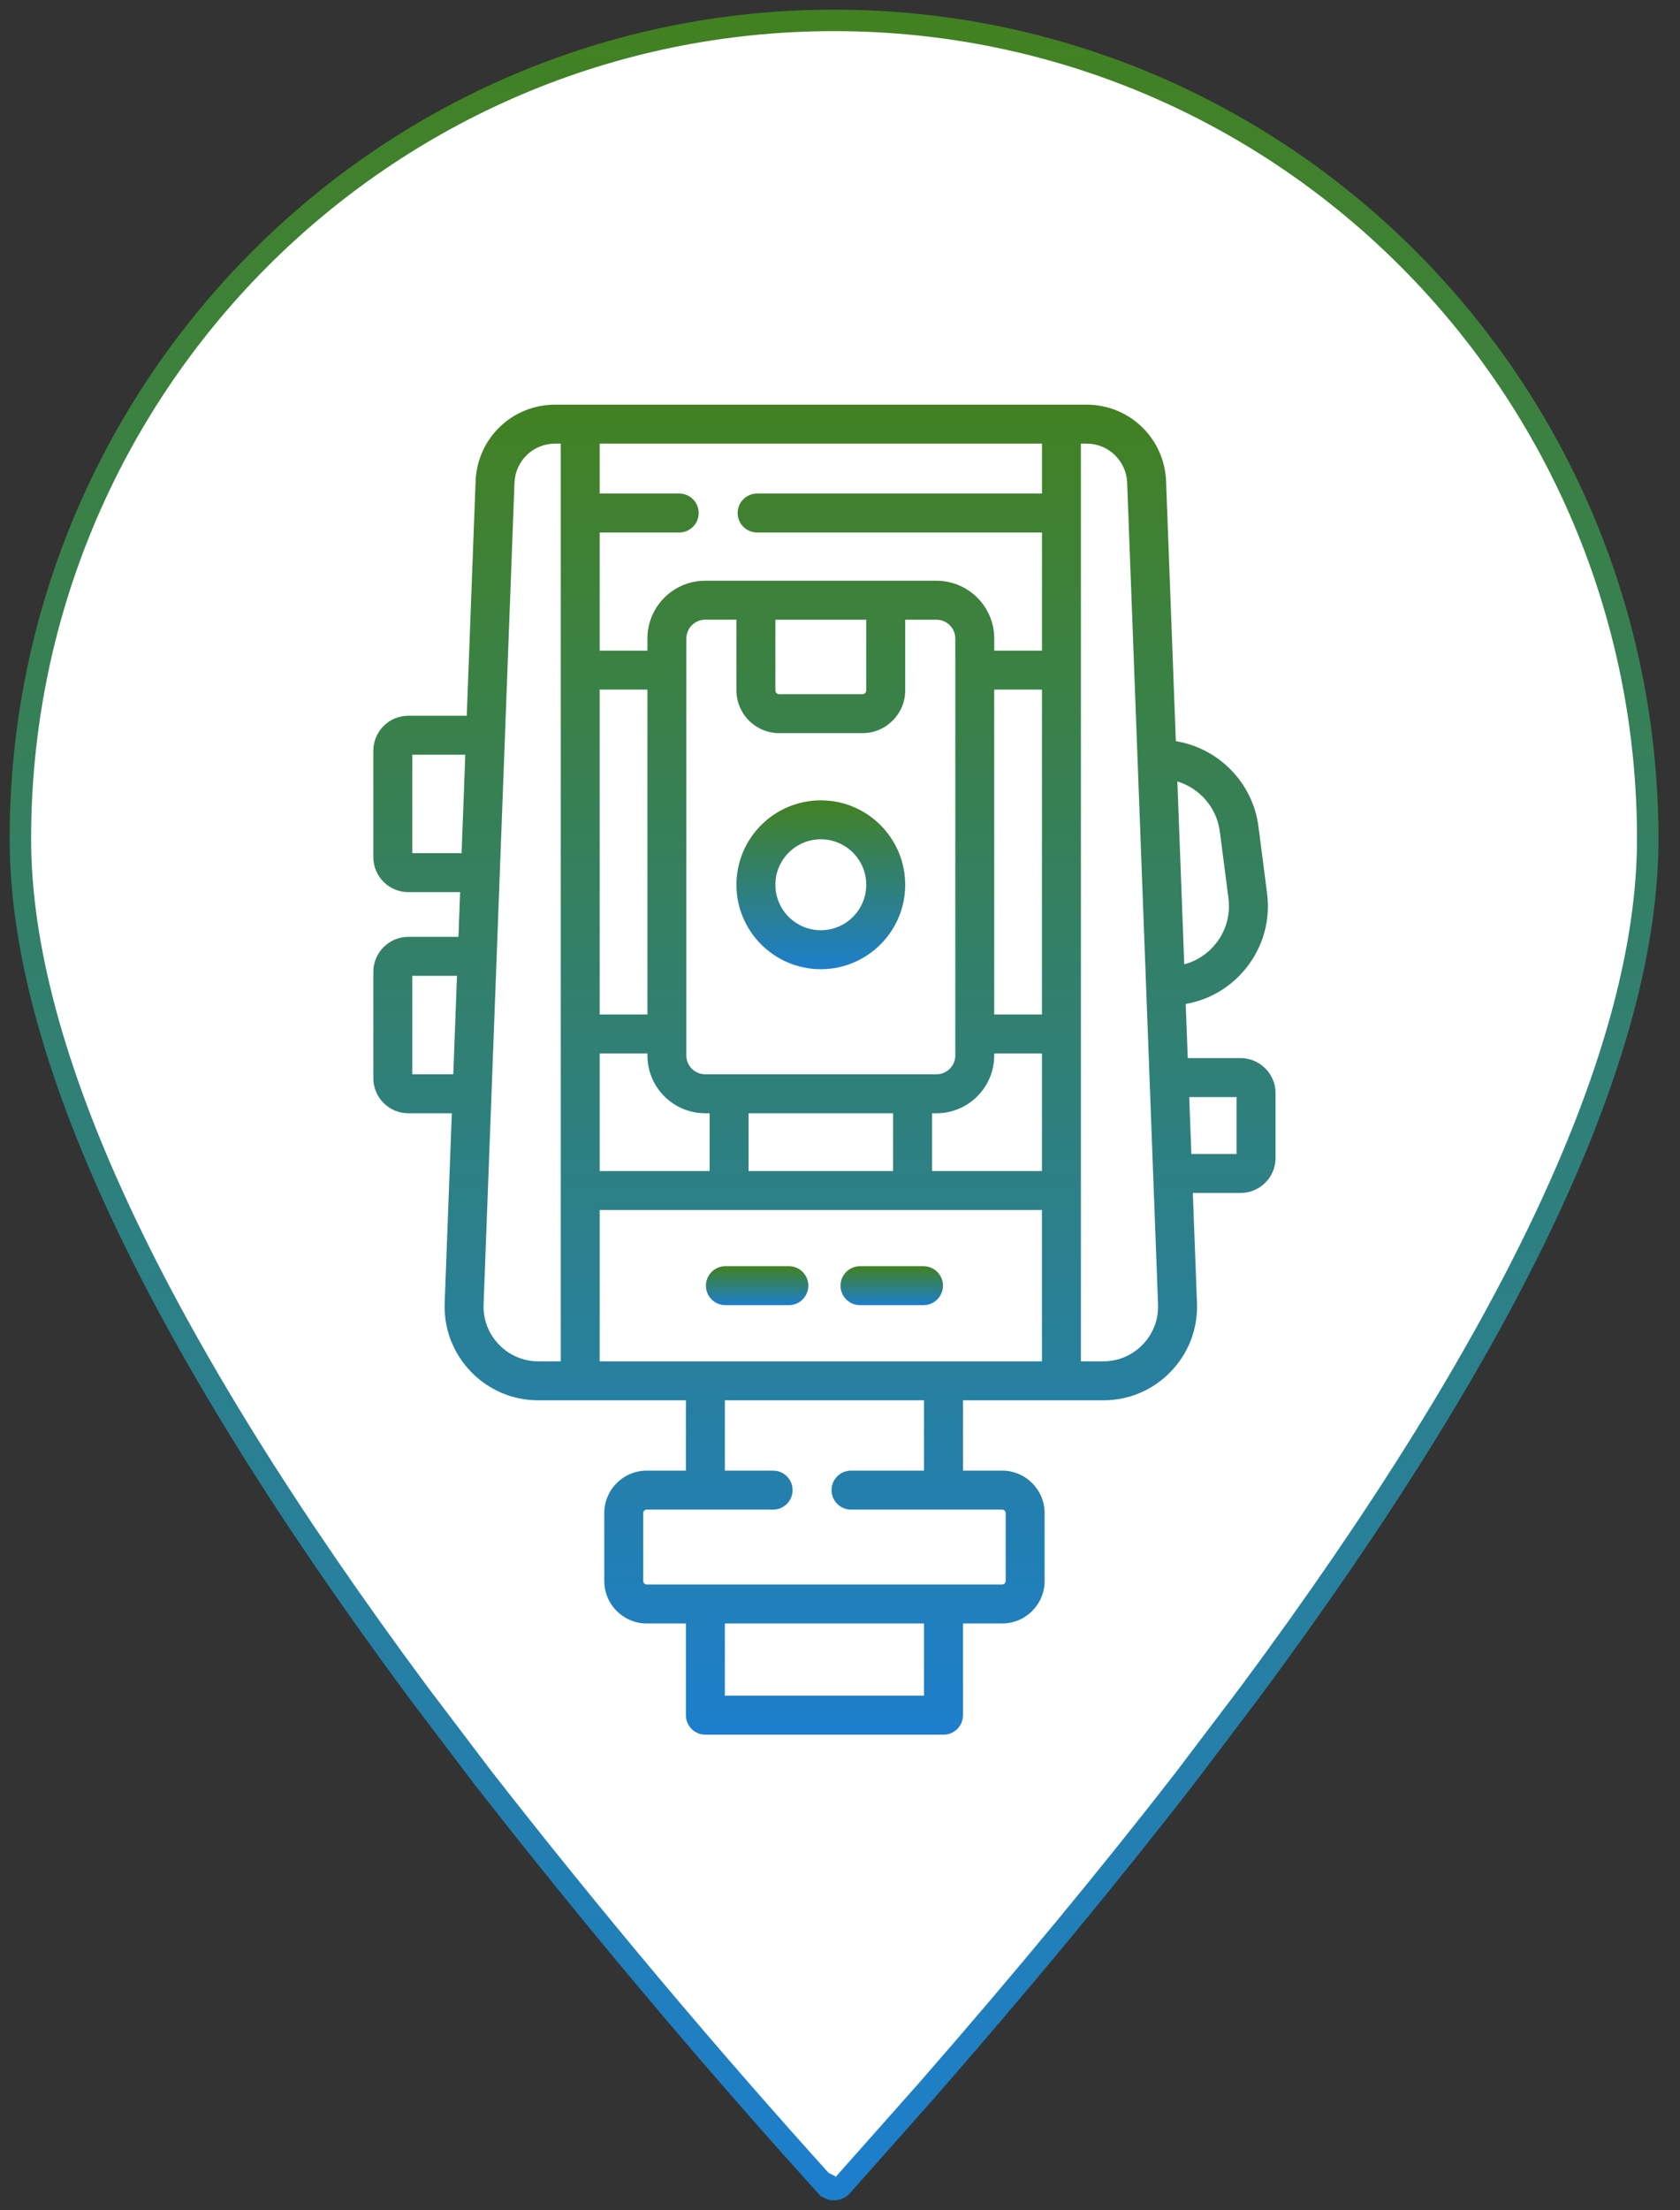
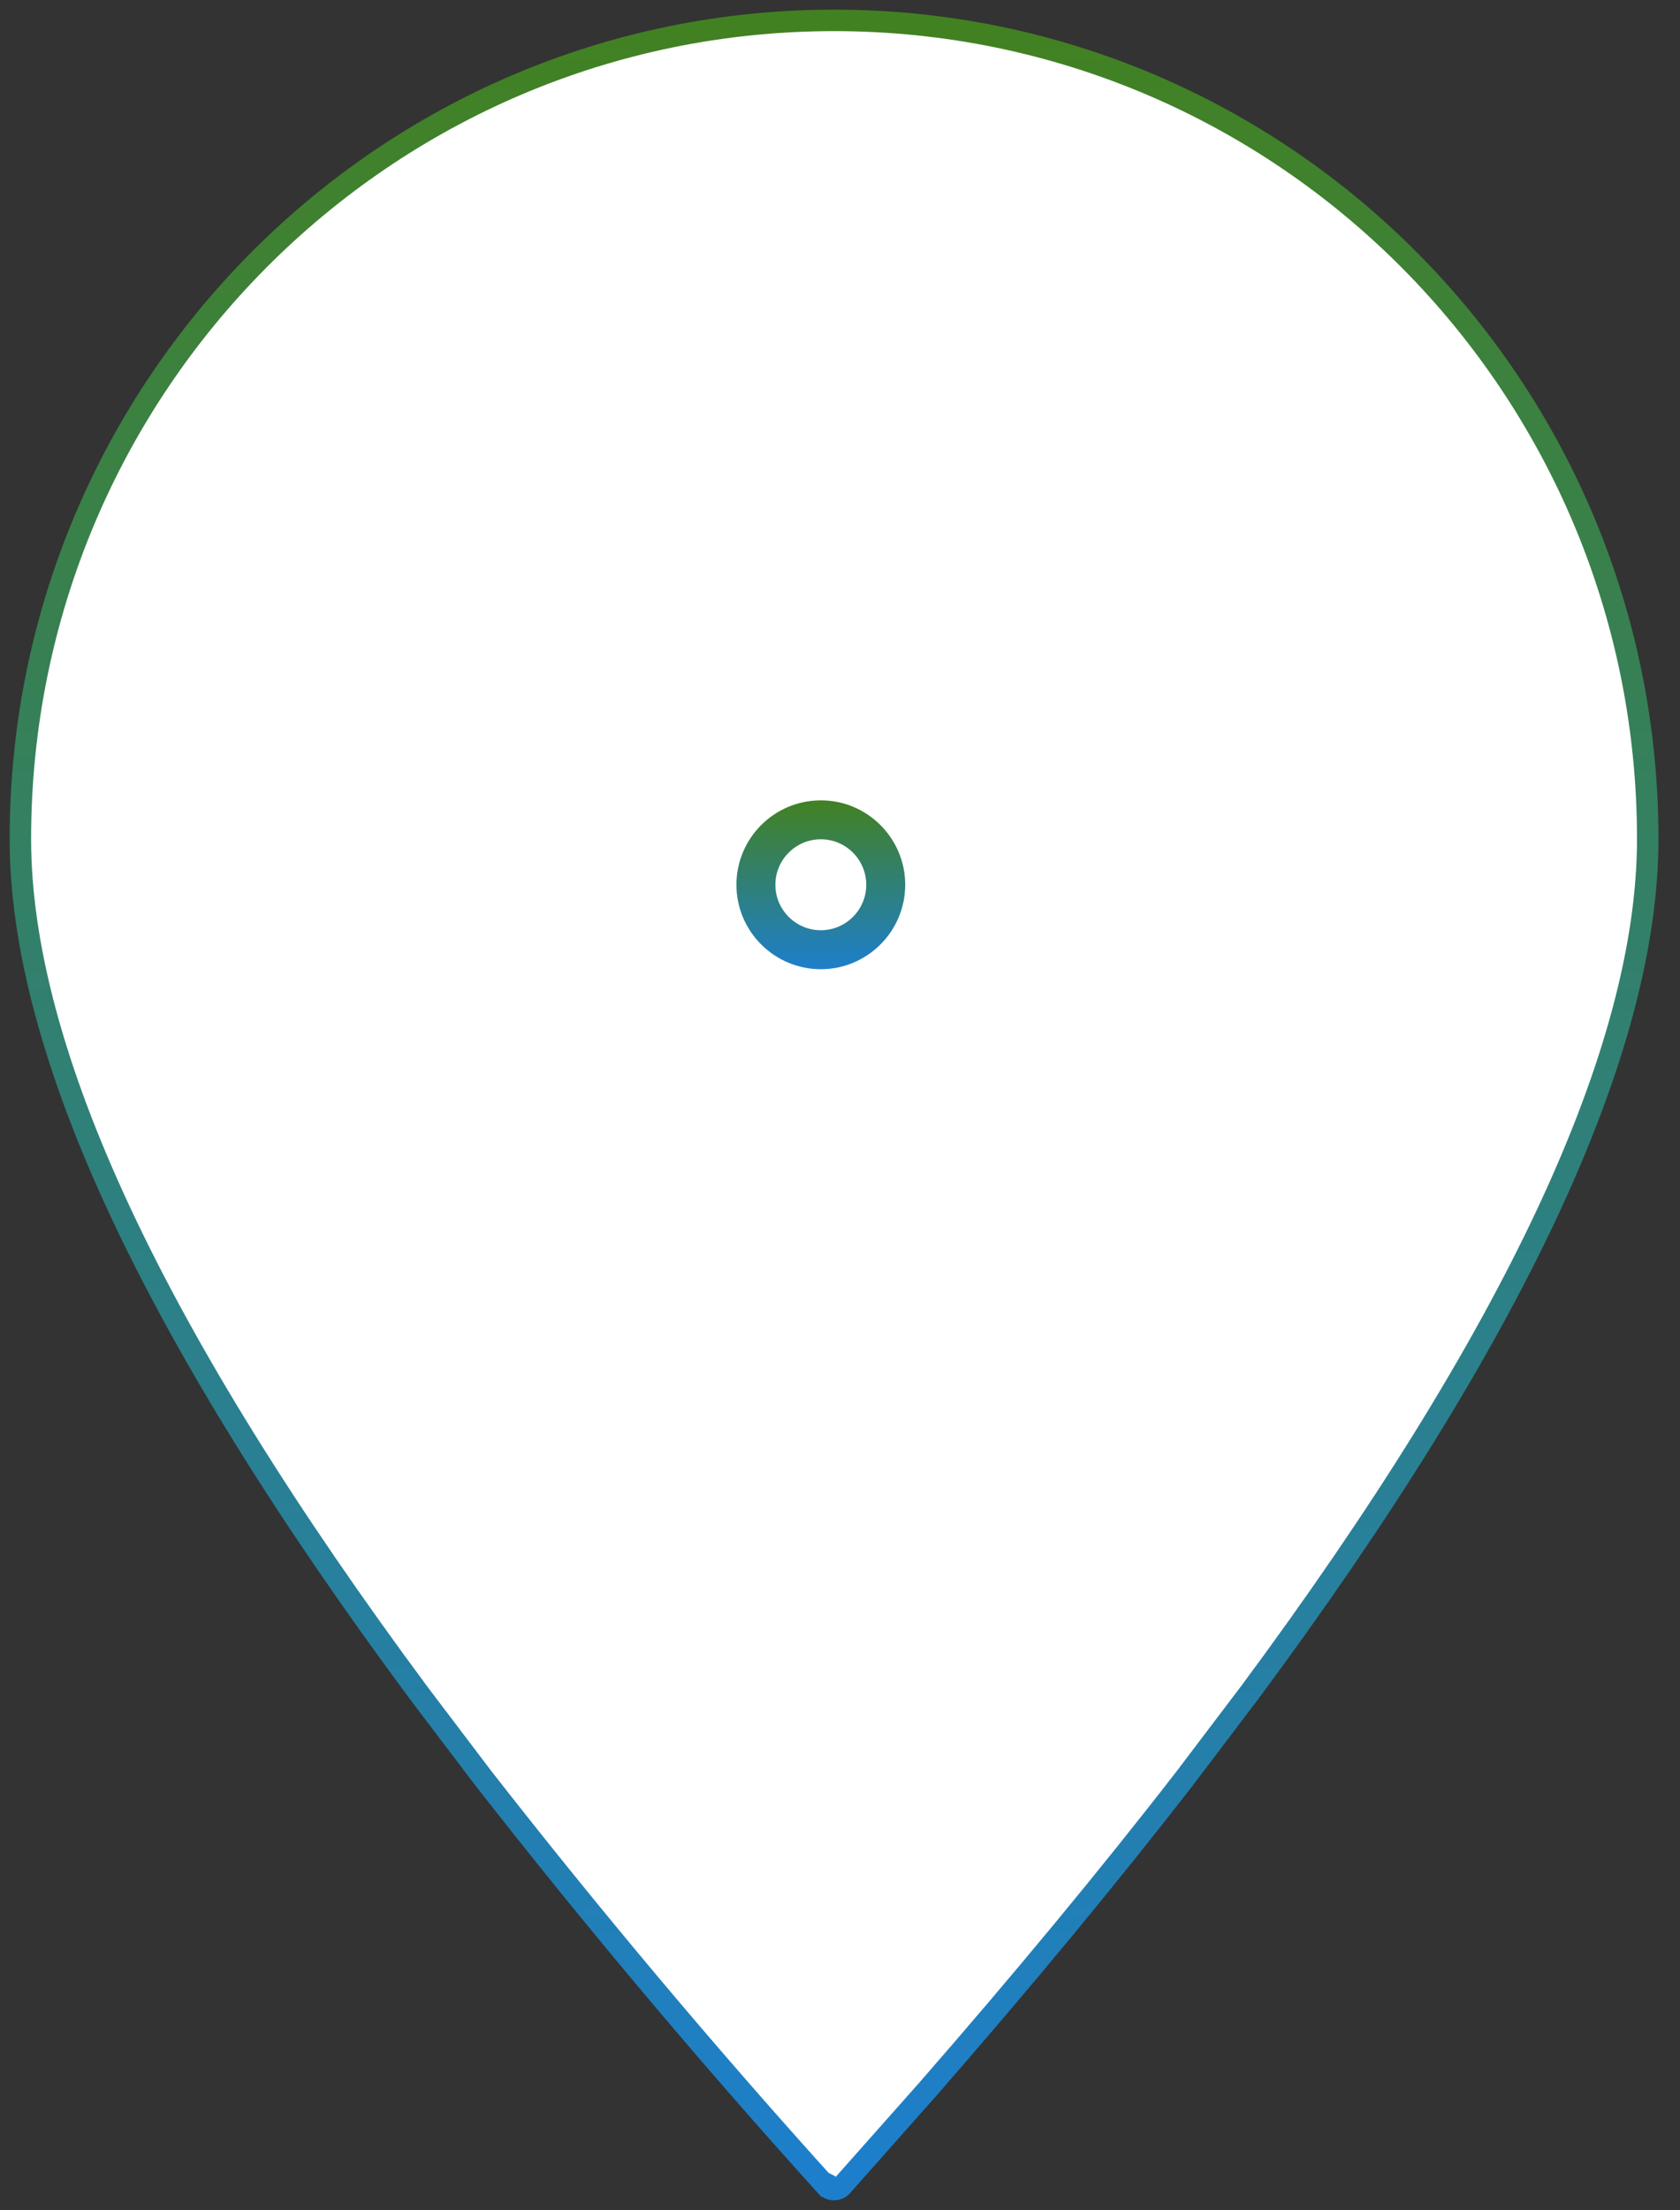
<svg xmlns="http://www.w3.org/2000/svg" width="54" height="71" viewBox="0 0 54 71" fill="none">
  <rect x="0" y="0" width="54" height="71" fill="#333333" stroke="none" />
  <path d="M26.551 69.766L26.55 69.768C26.496 69.829 26.464 69.91 26.464 69.996C26.464 69.898 26.502 69.816 26.56 69.757L26.551 69.766ZM29.781 67.166L29.783 67.164C32.866 63.633 35.641 60.281 38.111 57.092L38.113 57.089L40.147 54.405L40.15 54.402C48.649 42.95 52.963 33.786 52.963 26.951C52.963 12.43 41.256 0.655 26.809 0.655C12.361 0.655 0.655 12.43 0.655 26.951C0.655 33.786 4.969 42.95 13.468 54.402L13.47 54.405L15.505 57.089L15.505 57.089L15.508 57.093C19.029 61.604 22.712 65.985 26.55 70.229L26.551 70.229C26.711 70.405 26.972 70.364 27.091 70.197L29.781 67.166Z" fill="white" stroke="url(#paint0_linear_447_175)" stroke-width="0.69" />
-   <path d="M39.876 33.993H38.178L38.112 32.253C38.889 32.118 39.579 31.706 40.072 31.078C40.605 30.4 40.838 29.554 40.727 28.698L40.451 26.555C40.268 25.139 39.166 24.035 37.795 23.811L37.481 15.463C37.429 14.082 36.306 13 34.924 13H17.843C16.462 13 15.338 14.082 15.287 15.463L15.003 22.994H13.124C12.504 22.994 12 23.499 12 24.119V27.537C12 28.157 12.504 28.661 13.124 28.661H14.79L14.736 30.098H13.124C12.504 30.098 12 30.603 12 31.223V34.64C12 35.26 12.504 35.765 13.124 35.765H14.523L14.293 41.859C14.262 42.685 14.561 43.468 15.134 44.064C15.708 44.659 16.479 44.987 17.305 44.987H22.047V47.246H20.787C20.035 47.246 19.423 47.858 19.423 48.611V50.792C19.423 51.544 20.035 52.156 20.787 52.156H22.047V55.103C22.047 55.449 22.327 55.729 22.673 55.729H30.327C30.673 55.729 30.953 55.449 30.953 55.103V52.156H32.213C32.965 52.156 33.577 51.544 33.577 50.791V48.61C33.577 47.858 32.965 47.246 32.213 47.246H30.953V44.987H35.462C36.289 44.987 37.06 44.659 37.633 44.064C38.207 43.468 38.505 42.685 38.474 41.859L38.341 38.325H39.876C40.496 38.325 41 37.821 41 37.201V35.118C41 34.498 40.495 33.993 39.876 33.993V33.993ZM39.209 26.715L39.486 28.858C39.553 29.379 39.412 29.893 39.088 30.305C38.824 30.641 38.467 30.873 38.065 30.981L37.844 25.105C38.559 25.322 39.11 25.942 39.209 26.715ZM19.276 43.735V38.873H33.491V43.735H19.276ZM19.276 37.622V33.843H20.81V33.909C20.81 34.932 21.642 35.765 22.666 35.765H22.809V37.622H19.276ZM20.81 32.591H19.276V22.155H20.81V32.591ZM24.923 19.909H27.844V22.18C27.844 22.247 27.79 22.301 27.723 22.301H25.044C24.977 22.301 24.923 22.247 24.923 22.18V19.909ZM25.044 23.553H27.723C28.48 23.553 29.096 22.937 29.096 22.18V19.909H30.102C30.435 19.909 30.706 20.18 30.706 20.513V33.909C30.706 34.242 30.434 34.513 30.102 34.513H22.666C22.333 34.513 22.061 34.242 22.061 33.909V20.513C22.061 20.18 22.333 19.908 22.666 19.908H23.671V22.18C23.671 22.937 24.287 23.553 25.044 23.553V23.553ZM24.061 35.765H28.707V37.622H24.061V35.765ZM29.958 35.765H30.102C31.125 35.765 31.957 34.932 31.957 33.909V33.843H33.491V37.622H29.958V35.765H29.958ZM33.491 32.591H31.957V22.155H33.491V32.591ZM33.491 15.856H24.336C23.99 15.856 23.71 16.136 23.71 16.482C23.71 16.827 23.99 17.107 24.336 17.107H33.492V20.903H31.958V20.513C31.958 19.489 31.125 18.657 30.102 18.657H22.666C21.642 18.657 20.81 19.489 20.81 20.513V20.903H19.276V17.107H21.832C22.178 17.107 22.458 16.827 22.458 16.482C22.458 16.136 22.178 15.856 21.832 15.856H19.276V14.252H33.492V15.856H33.491ZM13.252 27.409V24.246H14.956L14.837 27.409H13.252ZM13.252 34.513V31.35H14.689L14.57 34.513H13.252V34.513ZM18.024 43.735H17.305C16.822 43.735 16.371 43.543 16.036 43.195C15.701 42.847 15.526 42.389 15.544 41.906L16.537 15.509C16.564 14.804 17.138 14.252 17.843 14.252H18.024V43.735ZM29.701 54.477H23.299V52.156H29.701V54.477ZM29.701 47.246H27.354C27.008 47.246 26.728 47.526 26.728 47.872C26.728 48.218 27.008 48.498 27.354 48.498H32.212C32.275 48.498 32.325 48.548 32.325 48.61V50.791C32.325 50.854 32.275 50.904 32.212 50.904H20.787C20.725 50.904 20.675 50.854 20.675 50.791V48.61C20.675 48.548 20.725 48.498 20.787 48.498H24.85C25.196 48.498 25.476 48.218 25.476 47.872C25.476 47.526 25.196 47.246 24.85 47.246H23.299V44.987H29.701V47.246H29.701ZM36.731 43.195C36.396 43.543 35.945 43.735 35.462 43.735H34.743V14.252H34.924C35.63 14.252 36.203 14.804 36.23 15.509L37.223 41.906C37.241 42.389 37.067 42.847 36.731 43.195V43.195ZM39.748 37.074H38.294L38.225 35.245H39.748V37.074H39.748Z" fill="url(#paint1_linear_447_175)" />
  <path d="M26.384 31.137C27.879 31.137 29.096 29.92 29.096 28.424C29.096 26.929 27.879 25.712 26.384 25.712C24.888 25.712 23.671 26.928 23.671 28.424C23.671 29.92 24.888 31.137 26.384 31.137ZM26.384 26.963C27.189 26.963 27.844 27.619 27.844 28.424C27.844 29.23 27.189 29.885 26.384 29.885C25.578 29.885 24.923 29.23 24.923 28.424C24.923 27.619 25.578 26.963 26.384 26.963Z" fill="url(#paint2_linear_447_175)" />
-   <path d="M25.357 40.678H23.316C22.97 40.678 22.69 40.959 22.69 41.304C22.69 41.65 22.97 41.93 23.316 41.93H25.357C25.702 41.93 25.982 41.65 25.982 41.304C25.982 40.959 25.702 40.678 25.357 40.678Z" fill="url(#paint3_linear_447_175)" />
-   <path d="M29.684 40.678H27.643C27.298 40.678 27.017 40.959 27.017 41.304C27.017 41.65 27.298 41.93 27.643 41.93H29.684C30.03 41.93 30.31 41.65 30.31 41.304C30.31 40.959 30.03 40.678 29.684 40.678Z" fill="url(#paint4_linear_447_175)" />
  <defs>
    <linearGradient id="paint0_linear_447_175" x1="26.809" y1="1" x2="26.809" y2="70" gradientUnits="userSpaceOnUse">
      <stop stop-color="#428122" />
      <stop offset="1" stop-color="#1D7FCC" />
    </linearGradient>
    <linearGradient id="paint1_linear_447_175" x1="26.5" y1="13" x2="26.5" y2="55.729" gradientUnits="userSpaceOnUse">
      <stop stop-color="#428122" />
      <stop offset="1" stop-color="#1D7FCC" />
    </linearGradient>
    <linearGradient id="paint2_linear_447_175" x1="26.384" y1="25.712" x2="26.384" y2="31.137" gradientUnits="userSpaceOnUse">
      <stop stop-color="#428122" />
      <stop offset="1" stop-color="#1D7FCC" />
    </linearGradient>
    <linearGradient id="paint3_linear_447_175" x1="24.336" y1="40.678" x2="24.336" y2="41.93" gradientUnits="userSpaceOnUse">
      <stop stop-color="#428122" />
      <stop offset="1" stop-color="#1D7FCC" />
    </linearGradient>
    <linearGradient id="paint4_linear_447_175" x1="28.664" y1="40.678" x2="28.664" y2="41.93" gradientUnits="userSpaceOnUse">
      <stop stop-color="#428122" />
      <stop offset="1" stop-color="#1D7FCC" />
    </linearGradient>
  </defs>
</svg>